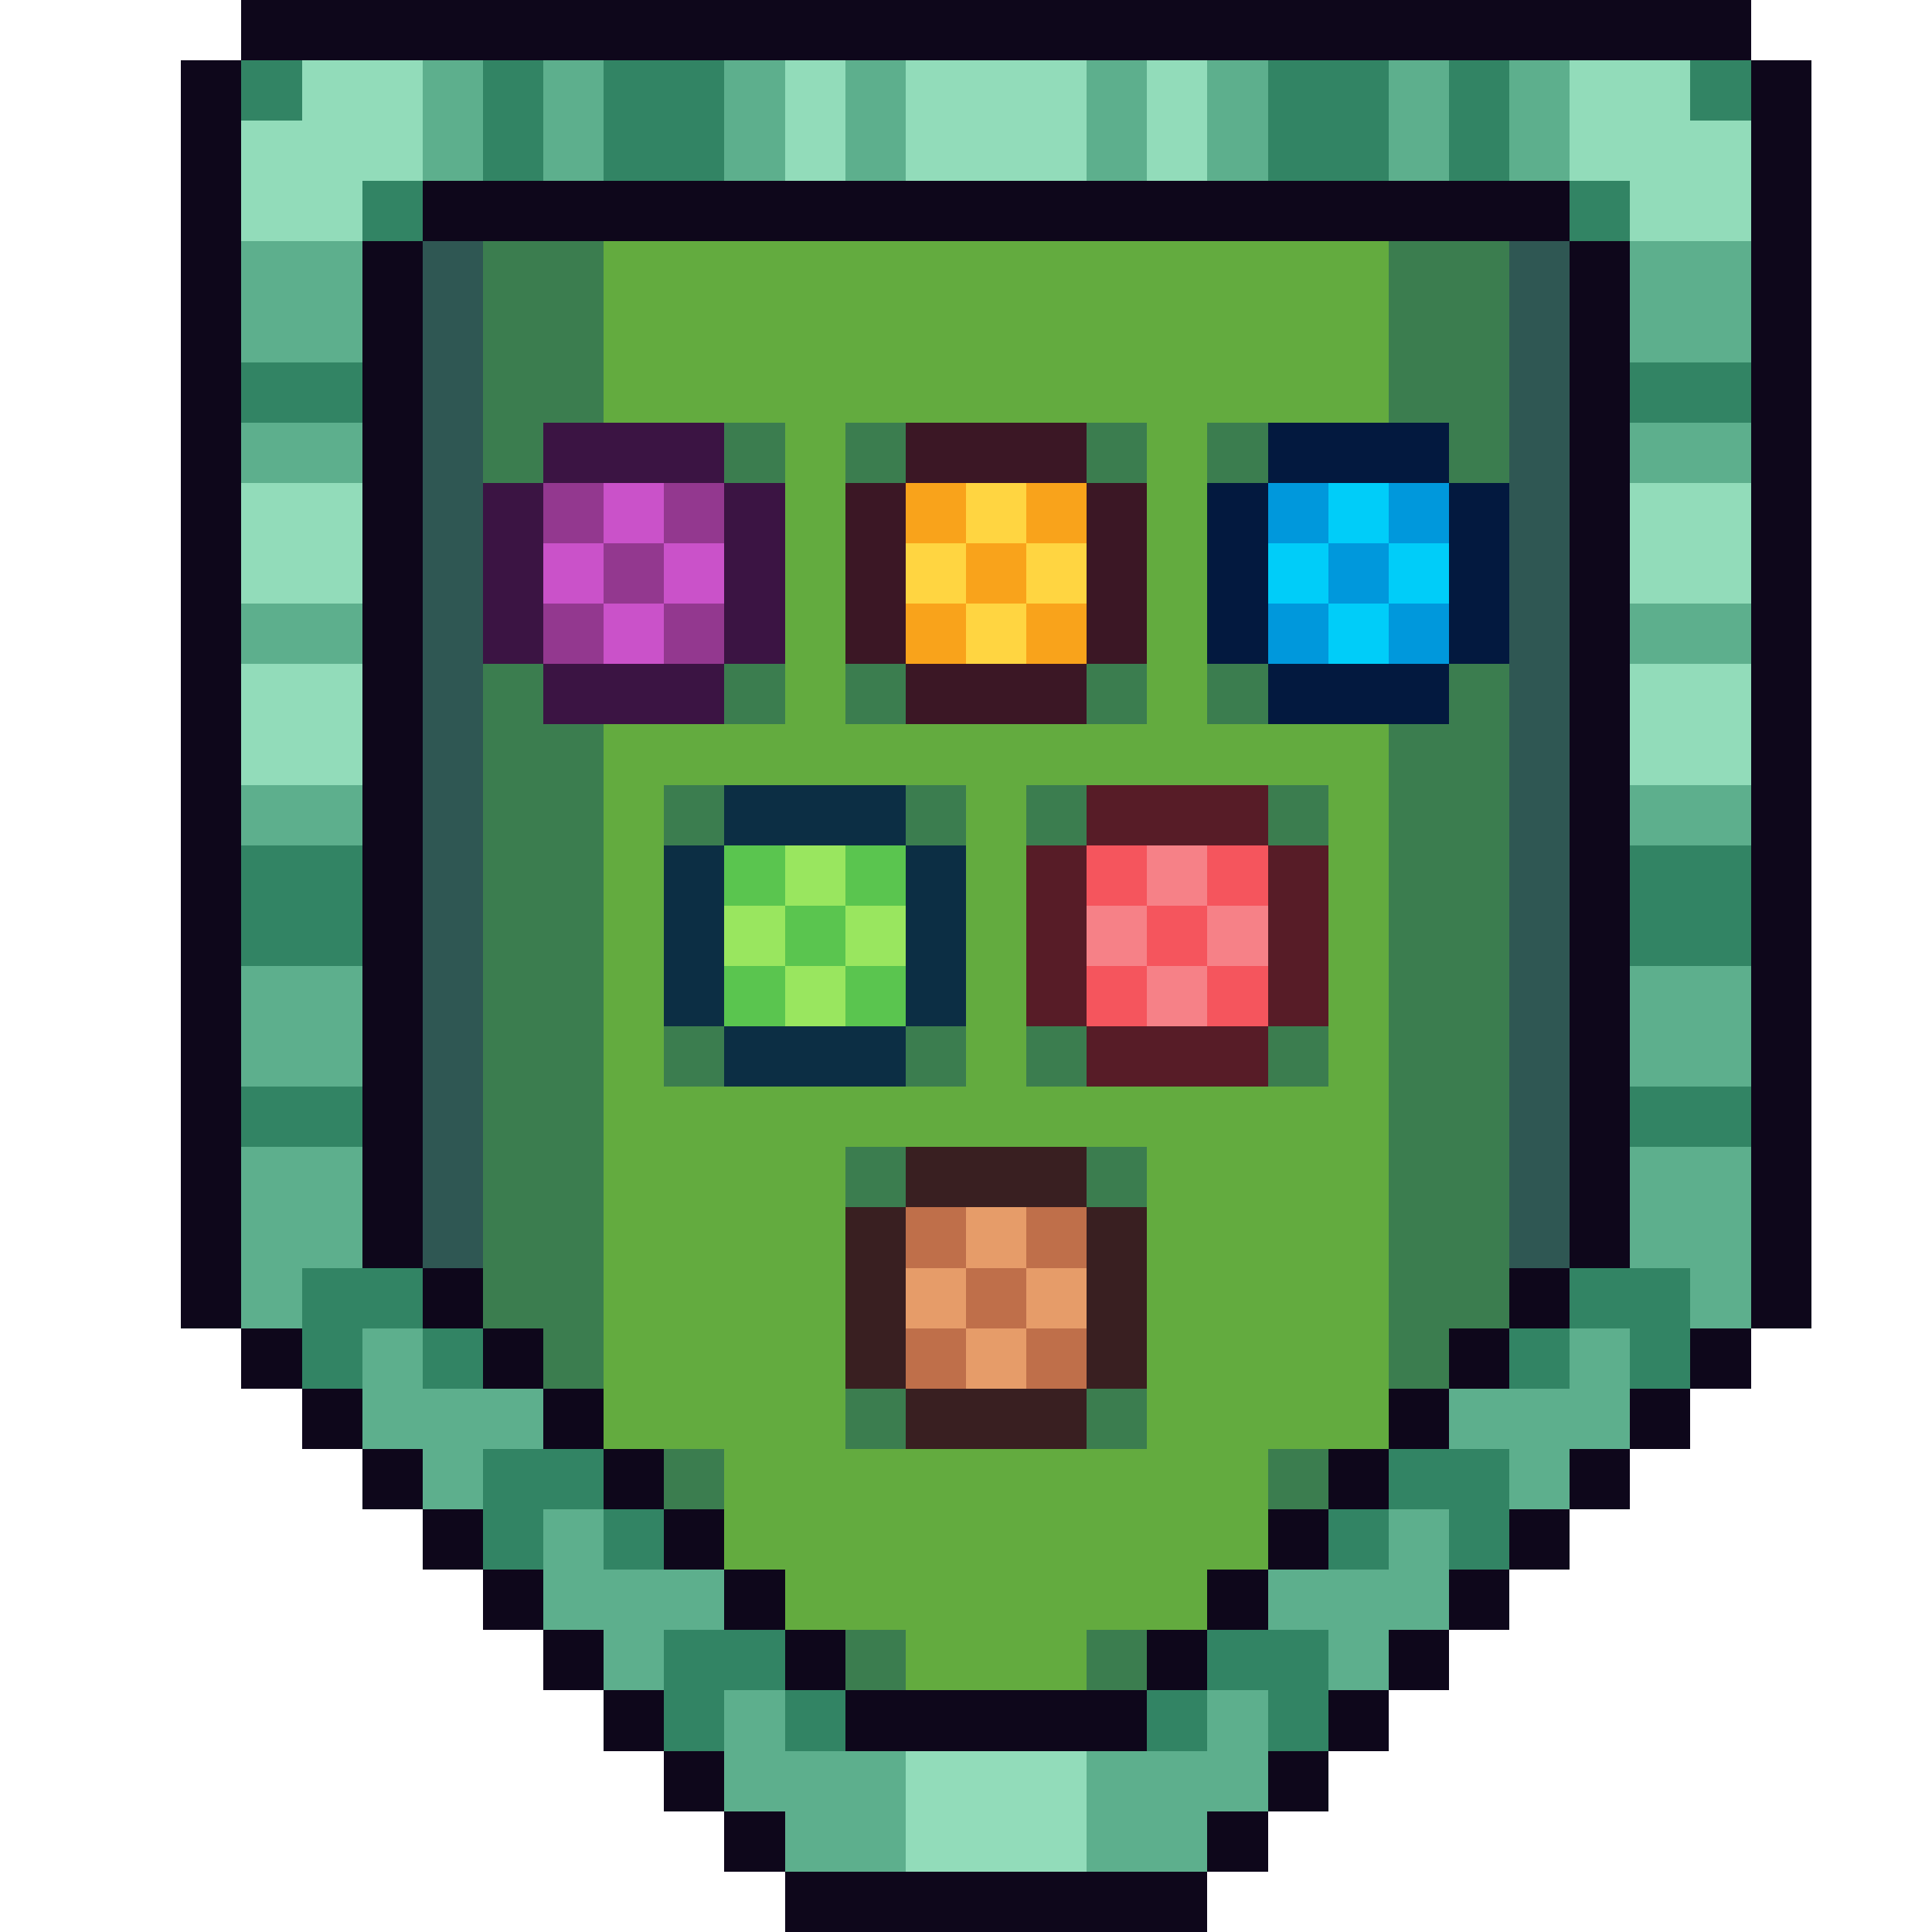
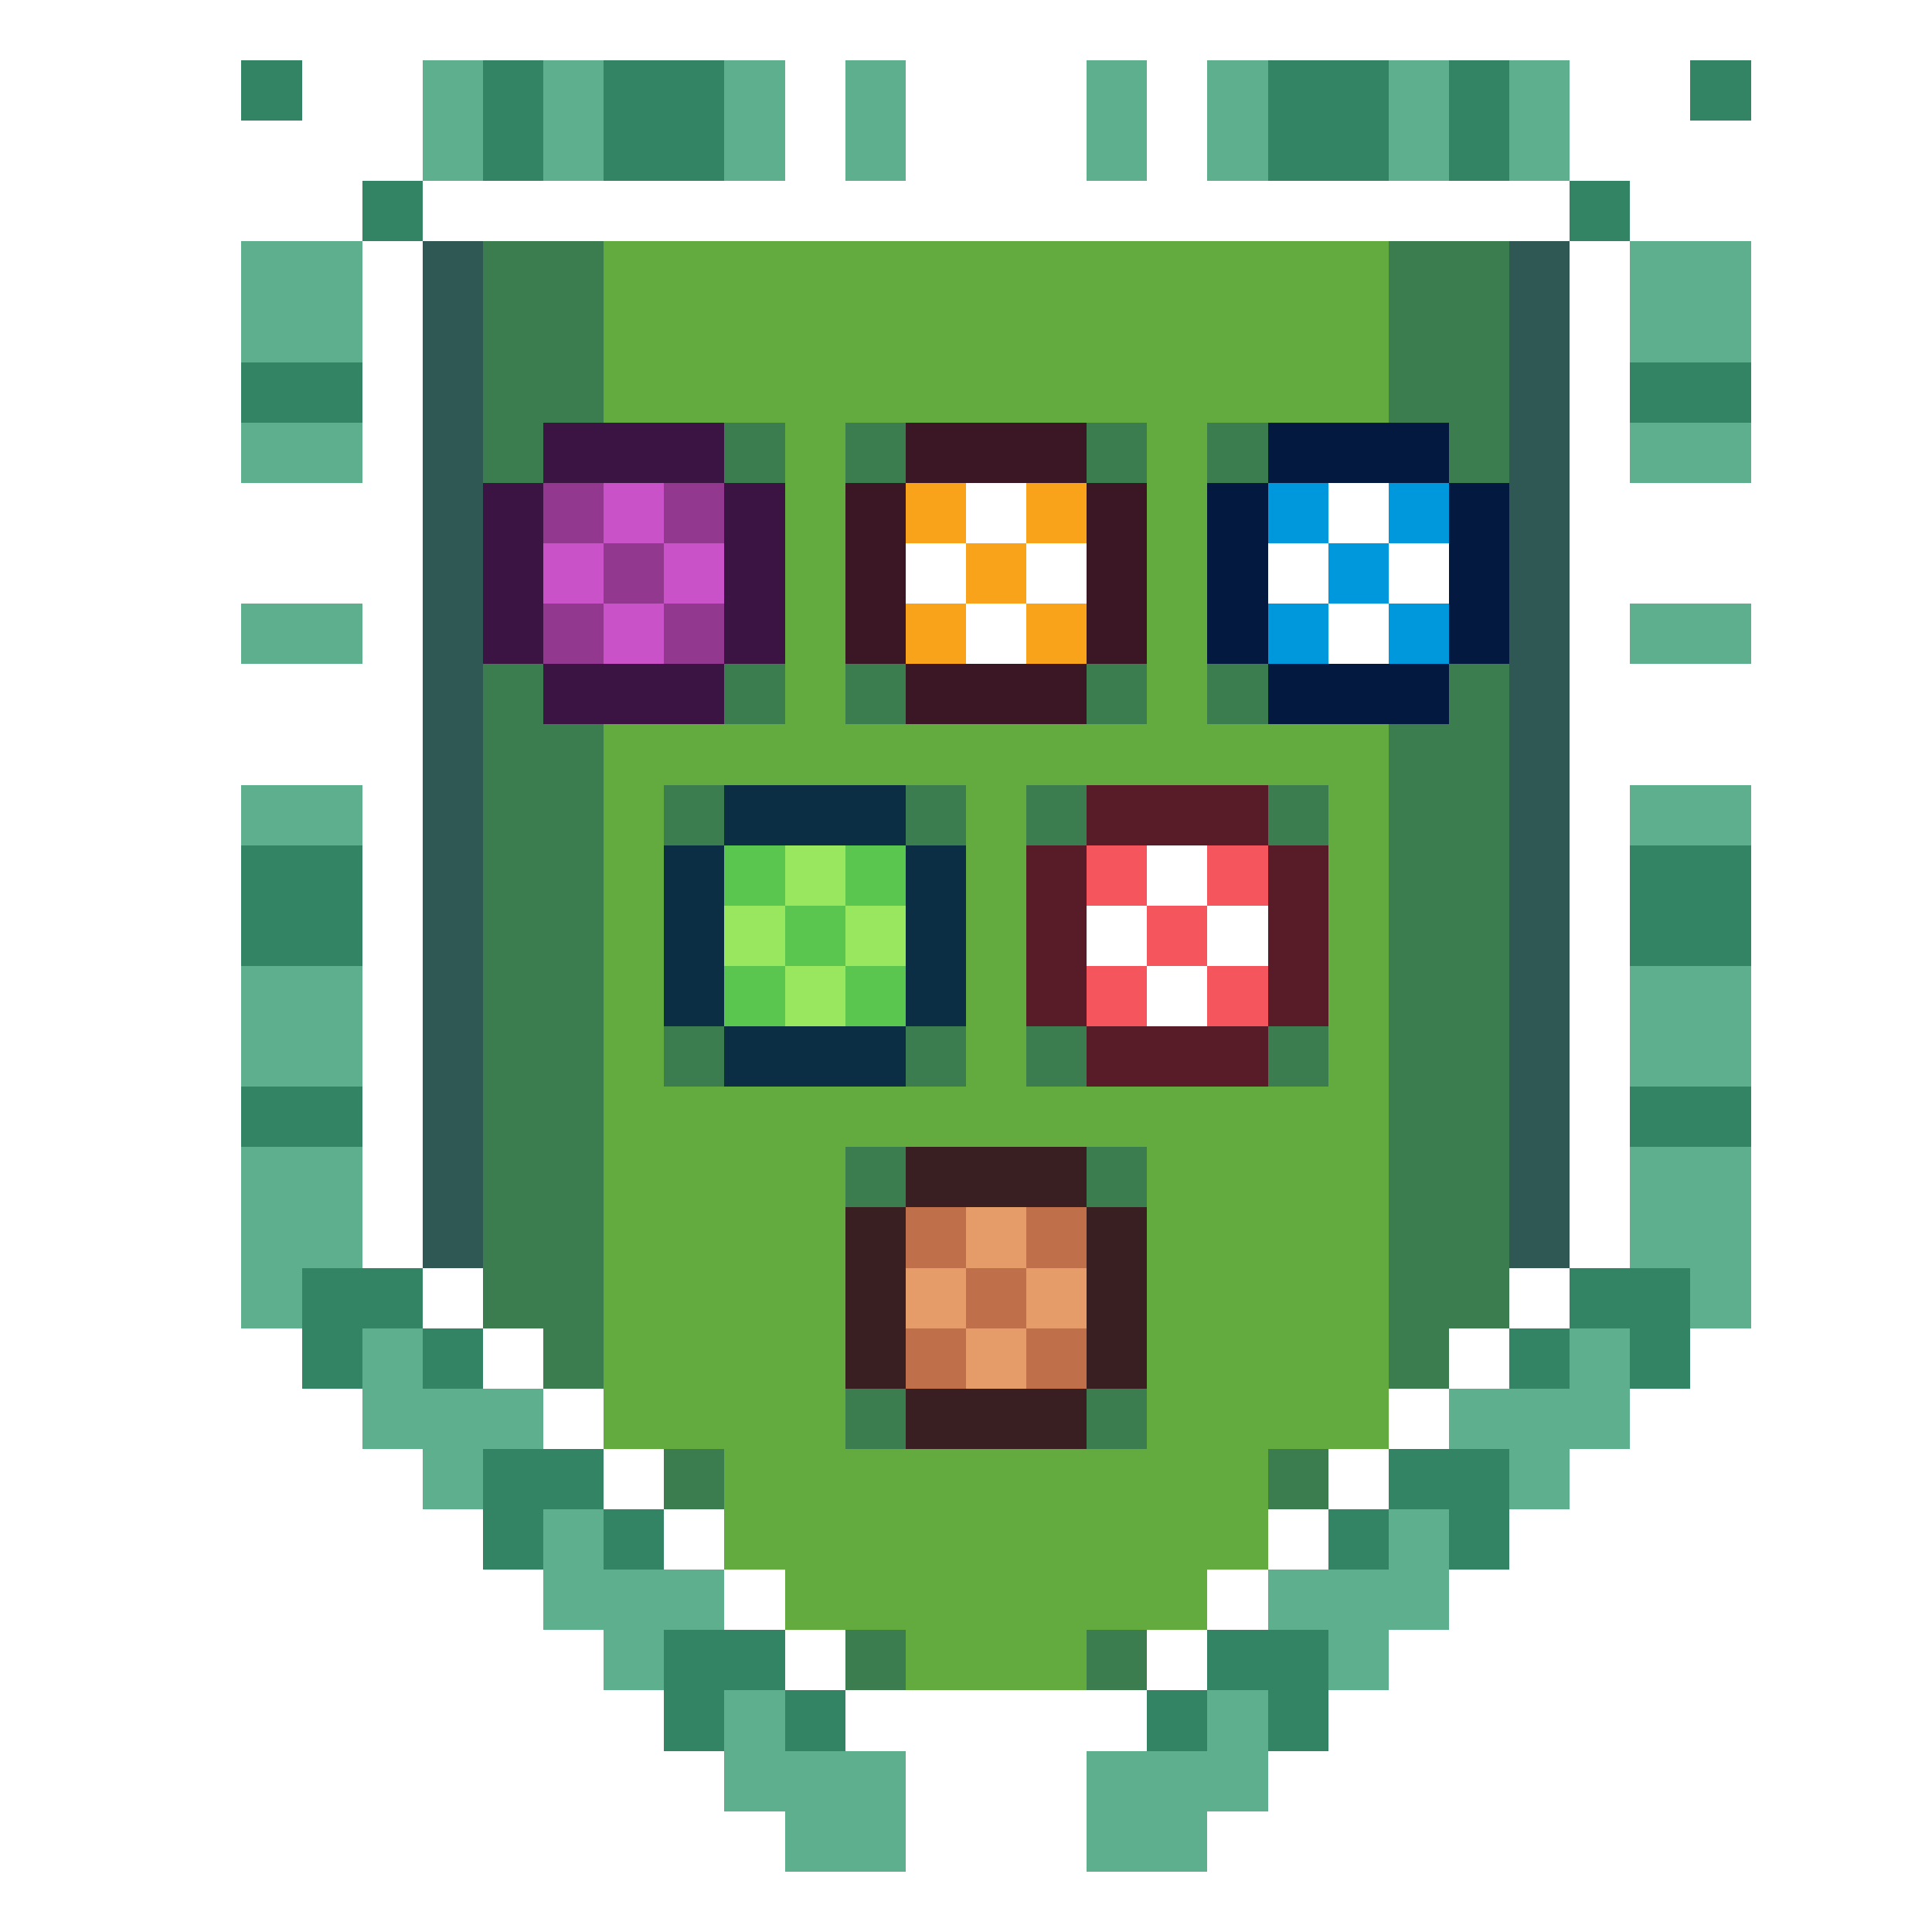
<svg xmlns="http://www.w3.org/2000/svg" viewBox="0 -0.5 32 32" shape-rendering="crispEdges">
-   <path stroke="#0e071b" d="M4 0h25M3 1h1M29 1h1M3 2h1M29 2h1M3 3h1M7 3h19M29 3h1M3 4h1M6 4h1M26 4h1M29 4h1M3 5h1M6 5h1M26 5h1M29 5h1M3 6h1M6 6h1M26 6h1M29 6h1M3 7h1M6 7h1M26 7h1M29 7h1M3 8h1M6 8h1M26 8h1M29 8h1M3 9h1M6 9h1M26 9h1M29 9h1M3 10h1M6 10h1M26 10h1M29 10h1M3 11h1M6 11h1M26 11h1M29 11h1M3 12h1M6 12h1M26 12h1M29 12h1M3 13h1M6 13h1M26 13h1M29 13h1M3 14h1M6 14h1M26 14h1M29 14h1M3 15h1M6 15h1M26 15h1M29 15h1M3 16h1M6 16h1M26 16h1M29 16h1M3 17h1M6 17h1M26 17h1M29 17h1M3 18h1M6 18h1M26 18h1M29 18h1M3 19h1M6 19h1M26 19h1M29 19h1M3 20h1M6 20h1M26 20h1M29 20h1M3 21h1M7 21h1M25 21h1M29 21h1M4 22h1M8 22h1M24 22h1M28 22h1M5 23h1M9 23h1M23 23h1M27 23h1M6 24h1M10 24h1M22 24h1M26 24h1M7 25h1M11 25h1M21 25h1M25 25h1M8 26h1M12 26h1M20 26h1M24 26h1M9 27h1M13 27h1M19 27h1M23 27h1M10 28h1M14 28h5M22 28h1M11 29h1M21 29h1M12 30h1M20 30h1M13 31h7" />
  <path stroke="#328464" d="M4 1h1M8 1h1M10 1h2M21 1h2M24 1h1M28 1h1M8 2h1M10 2h2M21 2h2M24 2h1M6 3h1M26 3h1M4 6h2M27 6h2M4 14h2M27 14h2M4 15h2M27 15h2M4 18h2M27 18h2M5 21h2M26 21h2M5 22h1M7 22h1M25 22h1M27 22h1M8 24h2M23 24h2M8 25h1M10 25h1M22 25h1M24 25h1M11 27h2M20 27h2M11 28h1M13 28h1M19 28h1M21 28h1" />
-   <path stroke="#92dcba" d="M5 1h2M13 1h1M15 1h3M19 1h1M26 1h2M4 2h3M13 2h1M15 2h3M19 2h1M26 2h3M4 3h2M27 3h2M4 8h2M27 8h2M4 9h2M27 9h2M4 11h2M27 11h2M4 12h2M27 12h2M15 29h3M15 30h3" />
  <path stroke="#5daf8d" d="M7 1h1M9 1h1M12 1h1M14 1h1M18 1h1M20 1h1M23 1h1M25 1h1M7 2h1M9 2h1M12 2h1M14 2h1M18 2h1M20 2h1M23 2h1M25 2h1M4 4h2M27 4h2M4 5h2M27 5h2M4 7h2M27 7h2M4 10h2M27 10h2M4 13h2M27 13h2M4 16h2M27 16h2M4 17h2M27 17h2M4 19h2M27 19h2M4 20h2M27 20h2M4 21h1M28 21h1M6 22h1M26 22h1M6 23h3M24 23h3M7 24h1M25 24h1M9 25h1M23 25h1M9 26h3M21 26h3M10 27h1M22 27h1M12 28h1M20 28h1M12 29h3M18 29h3M13 30h2M18 30h2" />
  <path stroke="#2f5753" d="M7 4h1M25 4h1M7 5h1M25 5h1M7 6h1M25 6h1M7 7h1M25 7h1M7 8h1M25 8h1M7 9h1M25 9h1M7 10h1M25 10h1M7 11h1M25 11h1M7 12h1M25 12h1M7 13h1M25 13h1M7 14h1M25 14h1M7 15h1M25 15h1M7 16h1M25 16h1M7 17h1M25 17h1M7 18h1M25 18h1M7 19h1M25 19h1M7 20h1M25 20h1" />
  <path stroke="#3b7d4f" d="M8 4h2M23 4h2M8 5h2M23 5h2M8 6h2M23 6h2M8 7h1M12 7h1M14 7h1M18 7h1M20 7h1M24 7h1M8 11h1M12 11h1M14 11h1M18 11h1M20 11h1M24 11h1M8 12h2M23 12h2M8 13h2M11 13h1M15 13h1M17 13h1M21 13h1M23 13h2M8 14h2M23 14h2M8 15h2M23 15h2M8 16h2M23 16h2M8 17h2M11 17h1M15 17h1M17 17h1M21 17h1M23 17h2M8 18h2M23 18h2M8 19h2M14 19h1M18 19h1M23 19h2M8 20h2M23 20h2M8 21h2M23 21h2M9 22h1M23 22h1M14 23h1M18 23h1M11 24h1M21 24h1M14 27h1M18 27h1" />
  <path stroke="#63ab3f" d="M10 4h13M10 5h13M10 6h13M13 7h1M19 7h1M13 8h1M19 8h1M13 9h1M19 9h1M13 10h1M19 10h1M13 11h1M19 11h1M10 12h13M10 13h1M16 13h1M22 13h1M10 14h1M16 14h1M22 14h1M10 15h1M16 15h1M22 15h1M10 16h1M16 16h1M22 16h1M10 17h1M16 17h1M22 17h1M10 18h13M10 19h4M19 19h4M10 20h4M19 20h4M10 21h4M19 21h4M10 22h4M19 22h4M10 23h4M19 23h4M12 24h9M12 25h9M13 26h7M15 27h3" />
  <path stroke="#3b1443" d="M9 7h3M8 8h1M12 8h1M8 9h1M12 9h1M8 10h1M12 10h1M9 11h3" />
  <path stroke="#3b1725" d="M15 7h3M14 8h1M18 8h1M14 9h1M18 9h1M14 10h1M18 10h1M15 11h3" />
  <path stroke="#03193f" d="M21 7h3M20 8h1M24 8h1M20 9h1M24 9h1M20 10h1M24 10h1M21 11h3" />
  <path stroke="#93388f" d="M9 8h1M11 8h1M10 9h1M9 10h1M11 10h1" />
  <path stroke="#ca52c9" d="M10 8h1M9 9h1M11 9h1M10 10h1" />
  <path stroke="#f9a31b" d="M15 8h1M17 8h1M16 9h1M15 10h1M17 10h1" />
-   <path stroke="#ffd541" d="M16 8h1M15 9h1M17 9h1M16 10h1" />
  <path stroke="#0098dc" d="M21 8h1M23 8h1M22 9h1M21 10h1M23 10h1" />
-   <path stroke="#00cdf9" d="M22 8h1M21 9h1M23 9h1M22 10h1" />
  <path stroke="#0c2e44" d="M12 13h3M11 14h1M15 14h1M11 15h1M15 15h1M11 16h1M15 16h1M12 17h3" />
  <path stroke="#571c27" d="M18 13h3M17 14h1M21 14h1M17 15h1M21 15h1M17 16h1M21 16h1M18 17h3" />
  <path stroke="#5ac54f" d="M12 14h1M14 14h1M13 15h1M12 16h1M14 16h1" />
  <path stroke="#99e65f" d="M13 14h1M12 15h1M14 15h1M13 16h1" />
  <path stroke="#f5555d" d="M18 14h1M20 14h1M19 15h1M18 16h1M20 16h1" />
-   <path stroke="#f68187" d="M19 14h1M18 15h1M20 15h1M19 16h1" />
  <path stroke="#391f21" d="M15 19h3M14 20h1M18 20h1M14 21h1M18 21h1M14 22h1M18 22h1M15 23h3" />
  <path stroke="#bf6f4a" d="M15 20h1M17 20h1M16 21h1M15 22h1M17 22h1" />
  <path stroke="#e69c69" d="M16 20h1M15 21h1M17 21h1M16 22h1" />
</svg>